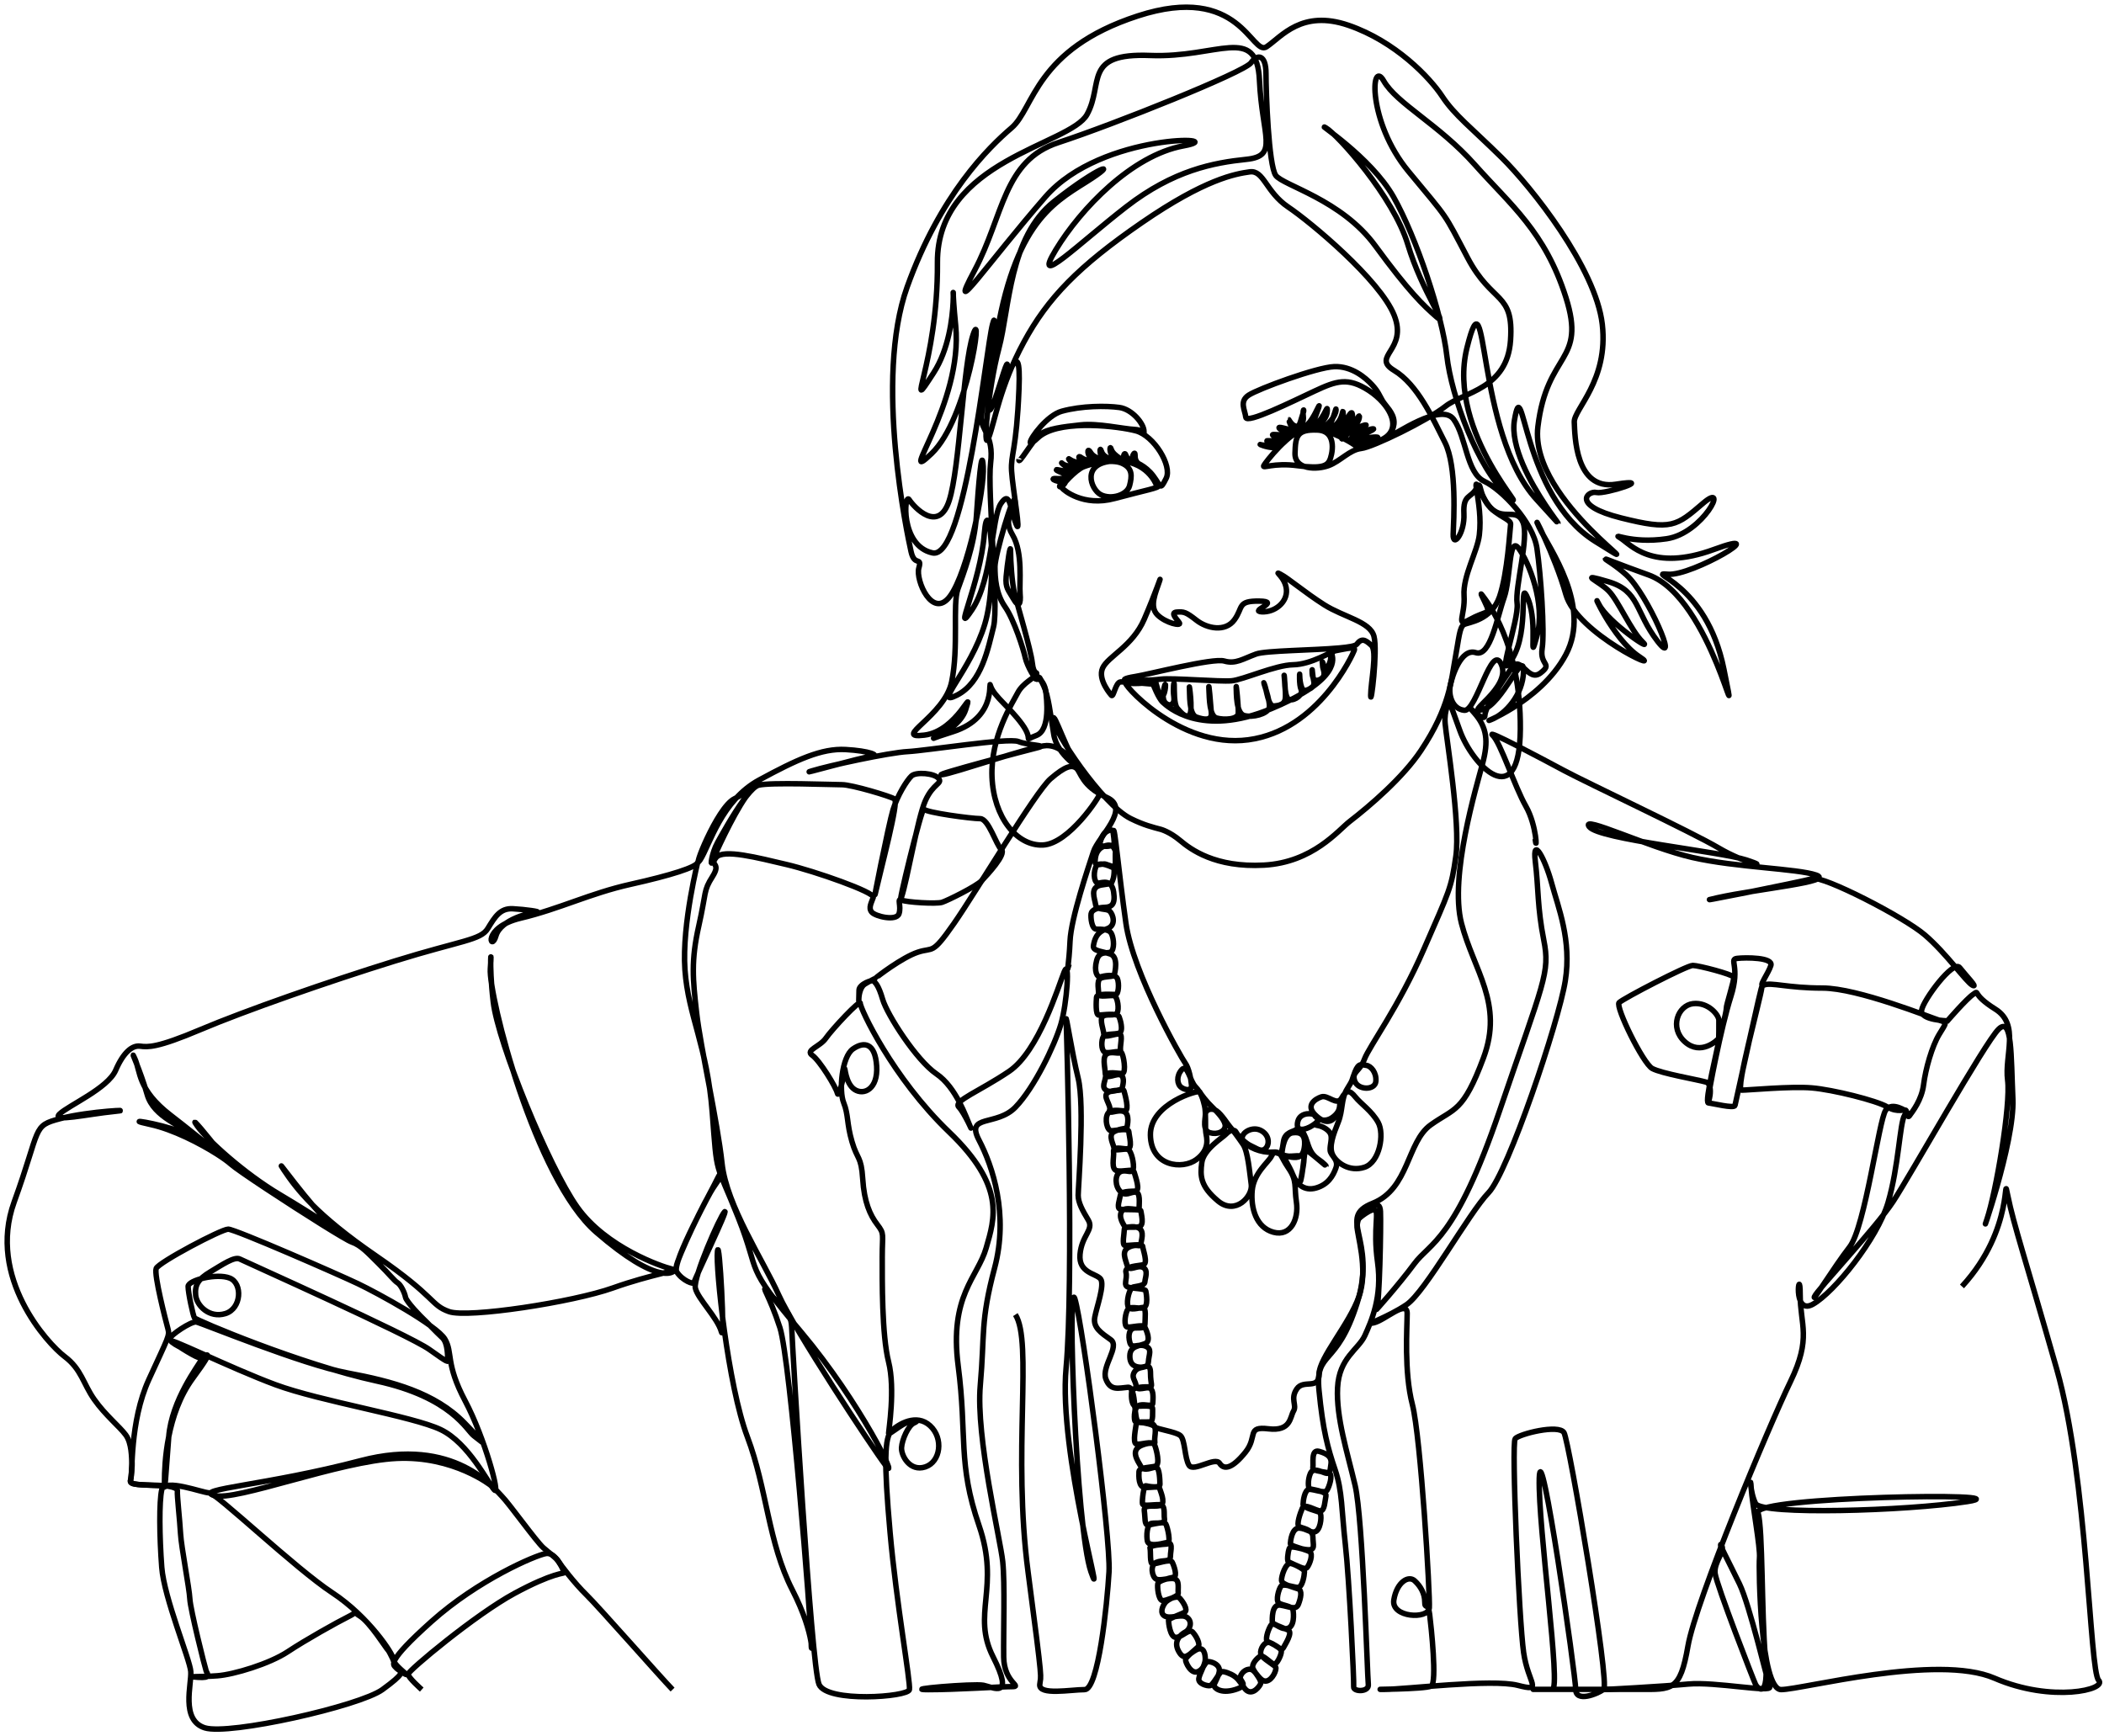
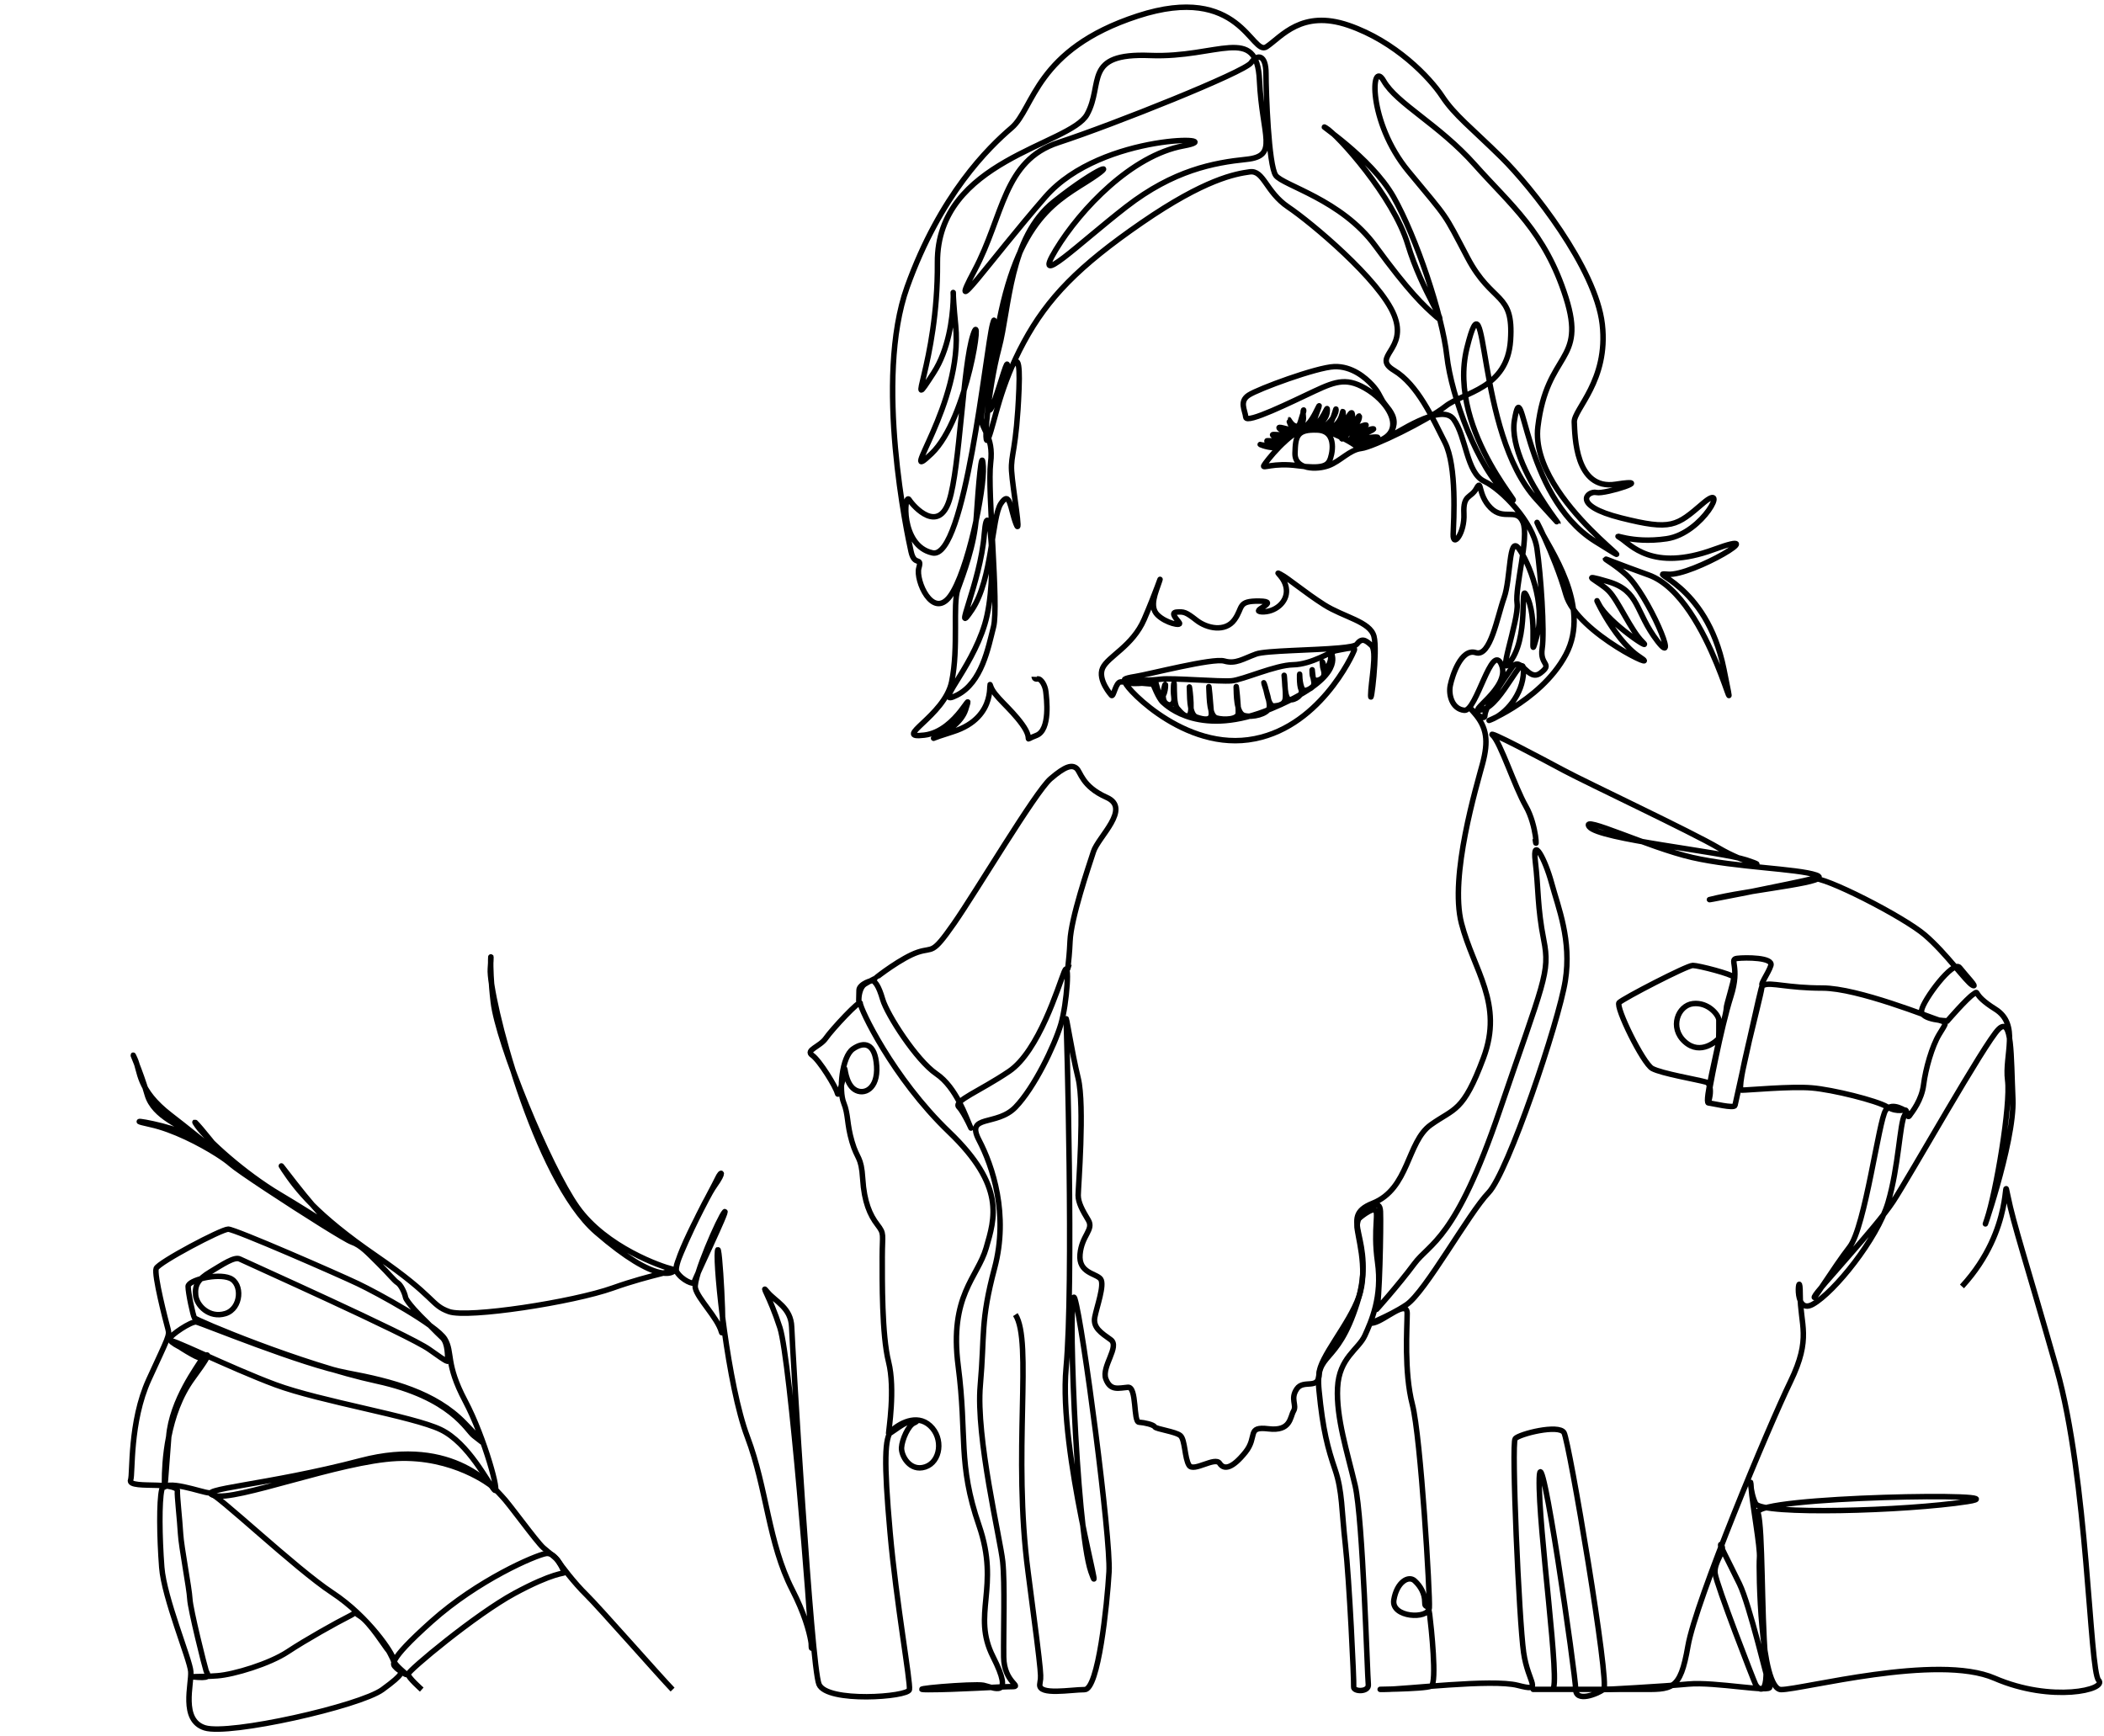
<svg xmlns="http://www.w3.org/2000/svg" width="292" height="241" viewBox="0 0 292 241" fill="none">
-   <path d="M160.461 67.269C160.461 67.269 159.209 63.782 154.602 63.987C149.994 64.192 151.352 67.931 152.772 68.663C154.191 69.394 156.427 68.733 156.768 67.409C157.109 66.085 157.207 64.966 155.717 64.304C154.228 63.642 151.418 64.374 150.367 64.794C149.317 65.213 147.183 67.446 147.389 67.726C147.594 68.005 150.302 70.378 154.704 69.189C159.107 68.005 160.899 67.726 160.797 67.409C160.694 67.096 159.746 65.544 158.682 64.878C157.617 64.216 157.515 63.778 157.529 63.134C157.547 62.491 156.968 63.395 157.207 63.904C157.445 64.412 156.45 63.815 156.268 63.204C156.086 62.594 155.731 63.395 156.123 63.834C156.511 64.272 154.513 63.293 154.242 62.403C153.971 61.512 153.883 63.148 154.681 63.573C155.479 63.997 153.257 63.834 152.888 62.701C152.519 61.568 152.617 63.731 153.262 63.834C153.906 63.936 151.973 63.815 151.38 62.841C150.787 61.862 150.839 63.363 151.67 63.834C152.501 64.304 150.652 63.973 150.045 63.503C149.438 63.032 149.742 64.113 150.773 64.304C151.805 64.496 149.284 64.374 148.537 63.796C147.79 63.223 149.097 64.873 149.886 64.775C150.675 64.677 148.164 64.966 147.487 64.374C146.81 63.782 148.579 65.614 149.415 65.227C150.255 64.84 148.822 65.679 147.179 65.278C145.535 64.878 147.902 65.968 148.481 65.829C149.06 65.689 148.14 66.537 146.689 66.43C145.232 66.327 147.179 67.106 147.72 66.779C148.262 66.453 147.501 67.702 147.095 67.562C146.689 67.423 149.434 65.148 149.886 64.929C150.339 64.71 153.308 63.34 157.491 64.127C157.491 64.127 158.948 64.579 160.05 66.048C161.151 67.516 160.965 68.141 161.842 66.397C162.72 64.654 160.148 60.468 157.645 59.802C155.274 59.172 147.697 58.236 144.532 60.38C144.35 60.501 144.186 60.636 144.032 60.781C143.421 61.363 143.108 61.55 143.014 61.475C142.996 61.461 142.986 61.433 142.986 61.396C142.977 60.813 145.311 57.644 147.351 57.08C150.129 56.31 153.547 56.31 155.344 56.557C157.137 56.8 158.799 58.86 158.766 59.909C158.733 60.958 159.223 59.699 157.496 59.611C155.769 59.522 152.412 58.711 149.961 58.977C147.51 59.242 145.367 59.499 144.331 60.3C143.295 61.102 141.24 64.78 141.418 63.754" stroke="black" stroke-width="0.76" stroke-miterlimit="10" />
  <path d="M58.532 234.516C58.532 234.516 56.636 232.842 56.636 232.376C56.636 231.91 65.983 224.098 71.398 221.166C76.814 218.234 78.35 218.421 78.308 218.281C78.261 218.141 77.224 215.396 75.777 215.629C74.335 215.862 66.342 219.288 59.886 225.063C53.429 230.838 54.648 231.071 54.876 231.397C55.1 231.724 56.954 232.884 56.207 232.236C55.46 231.584 54.47 230.703 54.536 230.19C54.606 229.677 51.216 224.424 46.114 221.073C41.011 217.722 29.998 207.211 29.05 207.211C28.103 207.211 22.823 205.141 22.449 206.782C22.076 208.423 22.122 213.261 22.449 217.54C22.776 221.819 26.343 230.283 26.478 232.008C26.613 233.728 25.035 238.753 28.42 239.825C31.805 240.897 49.932 236.8 53.07 234.52C56.207 232.241 55.819 232.045 55.343 231.626C54.867 231.206 54.125 229.305 53.854 229.044C53.583 228.782 51.314 225.137 49.928 224.298C48.541 223.459 50.217 223.459 48.471 224.331C46.725 225.203 42.463 227.589 39.933 229.263C37.402 230.936 32.472 232.428 30.171 232.6C27.869 232.772 25.432 232.67 27.43 232.81C29.428 232.95 28.784 232.39 28.616 231.938C28.448 231.486 26.417 223.39 26.347 221.926C26.277 220.462 25.162 214.738 25.059 212.893C24.956 211.042 24.55 207.448 24.62 206.964C24.69 206.474 23.504 206.213 21.786 206.157C20.073 206.101 17.813 206.195 18.131 205.407C18.448 204.614 17.949 197.408 20.661 191.475C23.369 185.546 23.574 185.406 23.303 184.427C23.033 183.448 21.338 176.89 21.679 176.056C22.02 175.217 30.717 170.611 31.669 170.611C32.617 170.611 46.973 176.89 49.68 178.181C52.388 179.472 60.619 183.961 61.744 185.867C62.873 187.774 61.79 189.219 64.545 194.425C67.299 199.636 69.465 207.728 68.606 206.8C67.747 205.868 65.04 200.289 61.156 198.429C57.271 196.569 44.498 194.523 38.224 192.197C31.95 189.871 22.421 185.126 23.868 186.291C24.951 187.163 26.898 187.694 27.65 188.221C27.687 188.244 27.72 188.272 27.753 188.296C27.935 188.445 28.009 188.594 27.93 188.757C27.57 189.503 23.822 194.295 23.416 199.455C23.009 204.619 22.827 208.012 22.827 205.593C22.827 203.174 23.098 196.29 26.753 191.311C30.409 186.333 28.196 188.636 27.5 188.403C26.8 188.17 23.574 186.217 23.574 185.797C23.574 185.378 26.529 183.355 27.253 183.495C27.977 183.635 41.987 189.4 48.21 190.566C54.433 191.726 60.39 193.311 64.456 197.497C68.518 201.683 66.734 199.986 65.763 199.287C64.792 198.588 62.715 193.95 52.253 191.68C41.791 189.414 27.197 183.238 26.991 182.921C26.786 182.609 26.109 179.435 26.109 178.559C26.109 177.687 30.105 176.675 31.898 177.407C33.691 178.139 33.523 181.63 31.287 182.325C29.05 183.019 27.29 181.206 27.155 179.78C27.02 178.349 27.496 177.547 29.186 176.536C30.88 175.524 32.538 174.373 33.285 174.755C34.032 175.137 56.772 185.303 59.573 187.303C62.374 189.303 62.192 189.069 62.145 188.697C62.099 188.324 62.192 186.417 61.38 185.671C60.567 184.926 59.12 183.392 58.807 183.113C58.49 182.833 56.398 180.684 56.277 180.055C56.156 179.426 55.633 178.33 55.175 178.05C54.718 177.771 53.994 176.811 52.528 175.37C51.062 173.93 50.133 172.858 48.803 172.392C48.392 172.247 46.791 171.296 44.718 170.005C40.054 167.097 33.028 162.478 32.029 161.578C31.641 161.228 30.96 160.734 30.096 160.184C27.748 158.693 24.022 156.772 20.922 156.092C16.679 155.16 21.917 155.859 24.984 157.071C28.051 158.283 28.327 158.93 26.88 157.63C25.437 156.33 21.329 155.118 20.423 151.911C19.522 148.699 17.893 145.166 18.71 146.933C19.527 148.699 19.027 151.212 23.677 154.796C28.327 158.376 31.263 161.028 30.269 159.634C29.274 158.241 26.025 154.376 27.379 156.283C28.733 158.189 33.882 162.888 38.845 165.82C43.812 168.751 48.597 172.098 45.932 169.912C43.266 167.726 37.58 159.681 39.386 162.375C41.193 165.069 43.812 168.56 52.206 174.331C60.605 180.097 59.699 181.122 62.318 182.054C64.937 182.987 79.563 180.731 85.049 178.773C90.534 176.815 94.395 176.4 93.177 176.121C91.958 175.841 84.101 173.189 80.105 167.54C76.109 161.89 69.134 144.793 68.457 139.074C67.78 133.355 68.322 130.842 68.051 134.469C67.78 138.095 74.213 163.634 82.747 171.031C91.281 178.428 93.784 176.89 93.854 175.846C93.924 174.802 97.85 166.426 99.204 164.542C100.558 162.659 100.137 162.347 99.544 163.634C98.952 164.925 93.144 175.319 93.924 176.54C94.703 177.761 96.328 178.353 96.328 178.004C96.328 177.654 101.202 167.572 100.562 168.201C99.918 168.831 96.192 177.305 96.501 178.773C96.809 180.241 99.573 182.889 100.114 184.842C100.656 186.795 99.843 171.446 99.573 173.678C99.302 175.911 101.015 192.286 103.727 199.45C106.435 206.614 106.617 214.146 109.955 220.663C113.298 227.174 112.574 230.433 112.574 227.92C112.574 225.408 109.684 188.752 108.242 184.287C106.799 179.822 105.441 178.055 106.528 179.356C107.612 180.656 109.778 181.495 109.871 184.194C109.96 186.893 112.579 231.174 113.662 233.779C114.745 236.385 126.033 235.546 126.211 234.525C126.393 233.5 124.404 222.592 123.526 212.688C122.644 202.778 122.779 199.501 123.732 198.592C124.68 197.683 127.187 196.15 129.082 197.893C130.977 199.636 130.539 202.918 128.405 203.612C126.272 204.307 125.053 202.041 125.118 200.927C125.188 199.809 126.052 197.865 126.846 197.511C127.639 197.157 127.117 197.105 126.122 197.362C125.128 197.618 123.321 199.268 123.321 198.942C123.321 198.615 124.269 192.803 123.321 189.032C122.373 185.266 122.439 177.659 122.439 174.447C122.439 171.236 122.779 171.306 121.762 169.982C120.744 168.658 119.932 166.84 119.731 163.634C119.526 160.422 118.984 161.019 118.242 158.469C117.495 155.924 117.766 154.735 117.089 153.062C116.412 151.389 116.818 146.676 118.377 145.595C119.936 144.513 121.458 144.756 121.664 147.967C121.869 151.179 119.871 152.083 118.583 151.212C117.294 150.34 117.261 147.86 117.229 148.457C117.196 149.049 116.384 152.573 116.211 151.738C116.038 150.904 113.741 147.17 112.724 146.471C111.706 145.772 113.807 145.287 114.619 144.099C115.431 142.915 119.437 138.608 119.395 139.26C119.348 139.913 123.863 149.585 131.72 157.122C139.577 164.659 138.041 169.124 136.864 173.217C135.693 177.309 131.72 179.822 132.98 189.591C134.245 199.361 132.891 203.081 135.87 211.732C138.848 220.383 134.81 224.014 137.821 229.966C140.833 235.919 137.854 234.199 136.5 233.919C135.146 233.639 124.899 234.525 128.825 234.525C132.751 234.525 138.848 234.106 140.426 234.106C142.004 234.106 139.343 233.593 139.297 230.013C139.25 226.433 139.479 219.828 139.161 216.757C138.844 213.685 135.412 199.455 136.047 192.29C136.678 185.126 136.047 183.453 138.031 176.009C140.016 168.565 137.761 161.867 135.865 158.241C133.97 154.614 138.312 156.381 140.926 153.682C143.54 150.983 146.341 145.147 147.219 142.216C148.101 139.284 148.508 132.865 147.695 134.888C146.883 136.911 144.175 145.912 140.044 148.704C135.912 151.496 132.257 152.82 133.069 153.659C133.881 154.498 135.17 157.495 134.628 156.311C134.087 155.127 132.733 150.937 129.955 149.053C127.177 147.17 123.116 140.822 122.504 138.729C121.892 136.636 121.486 136.464 121.286 136.184C121.085 135.904 119.255 136.604 119.222 137.405C119.189 138.207 119.189 139.396 119.189 138.729C119.189 138.062 119.409 137.004 119.983 136.617C120.557 136.231 121.575 135.778 121.598 135.709C121.622 135.639 125.179 132.898 127.378 132.166C129.577 131.434 129.273 132.656 132.387 128.19C135.501 123.725 143.694 109.909 145.795 108.096C147.896 106.283 148.774 106.143 149.385 106.632C149.997 107.122 150.132 109.145 153.582 110.678C157.037 112.212 152.429 116.122 151.752 118.215C151.075 120.308 148.638 127.426 148.503 130.633C148.367 133.844 147.961 135.448 148.367 133.844" stroke="black" stroke-width="0.76" stroke-miterlimit="10" />
-   <path d="M22.828 206.218C22.828 206.218 21.54 206.204 20.298 206.12C19.052 206.036 18.001 206.05 18.099 205.547C18.197 205.043 18.393 203.435 18.314 202.894C18.235 202.354 18.309 200.331 17.45 199.166C16.591 198.005 14.607 196.42 13.071 194.234C11.535 192.048 11.311 190.048 8.963 188.282C6.615 186.515 -1.826 177.305 1.965 166.84C5.756 156.376 4.402 156.306 8.398 155.257C12.394 154.209 19.299 153.934 15.779 154.279C12.259 154.624 7.044 155.812 8.263 154.628C9.481 153.444 14.967 151.072 16.05 148.559C17.133 146.047 18.351 145.073 19.434 145.208C20.518 145.343 21.736 145.488 27.833 142.905C33.93 140.323 45.485 136.277 54.784 133.392C64.084 130.507 66.703 130.507 67.697 128.88C68.692 127.253 69.411 126.041 71.175 126.135C72.935 126.228 75.148 126.554 74.471 126.601C73.794 126.647 69.504 127.533 68.827 129.905C68.15 132.278 66.796 128.745 72.258 127.44C77.721 126.139 81.876 124 87.52 122.741C93.164 121.483 96.637 120.369 96.819 119.716C97.001 119.064 94.606 128.181 95.059 134.599C95.512 141.018 98.15 145.203 98.85 154.414C99.55 163.624 99.21 160.832 102.464 169.022C105.713 177.207 103.005 175.161 111.222 184.93C119.438 194.7 124.905 206.041 122.939 203.44C120.974 200.839 110.232 184.557 108.061 179.719C105.89 174.881 100.839 167.344 100.204 161.485C99.574 155.626 97.225 145.39 96.684 140.645C96.142 135.9 95.895 133.341 96.978 128.526C98.061 123.711 97.59 123.711 98.873 121.688C100.162 119.665 98.397 120.224 99.392 119.012C100.386 117.805 105.171 119.059 109.144 119.991C113.117 120.923 121.422 123.851 121.198 124.55C120.974 125.249 120.475 125.99 120.974 126.596C121.469 127.202 124.405 127.896 124.765 126.829C125.124 125.762 124.438 124.62 125.115 124.932C125.792 125.244 129.956 125.491 130.736 125.244C131.515 124.997 135.507 123.016 136.254 122.228C137.001 121.441 139.699 118.56 138.976 117.926C138.252 117.292 137.202 113.629 136.016 113.629C134.83 113.629 128.5 112.79 128.229 112.305C127.958 111.815 124.335 126.782 125.115 124.517C125.895 122.252 127.351 113.521 128.434 111.116C129.517 108.711 130.839 108.781 130.264 108.049C129.69 107.317 127.15 107.108 126.506 107.7C125.862 108.292 124.541 110.422 123.934 112.407C123.327 114.393 120.853 126.815 121.562 123.673C122.272 120.532 124.746 111.289 124.167 110.907C123.593 110.524 118.21 108.916 116.852 108.916C115.498 108.916 106.829 108.567 105.274 108.986C104.83 109.107 104.242 109.685 103.607 110.492C103.472 110.664 103.332 110.851 103.187 111.046C101.707 113.074 100.115 115.987 99.583 116.943C98.771 118.406 98.533 120.467 98.855 119.576C99.177 118.686 101.628 113.298 103.467 110.669C105.307 108.04 104.359 109.667 101.922 110.874C99.485 112.081 95.872 121.385 97.183 119.339C98.491 117.292 100.12 111.107 105.353 108.268C110.587 105.43 114.023 103.85 117.361 104.036C120.699 104.222 122.146 104.875 120.974 104.968C119.802 105.061 110.321 107.728 112.669 107.001C115.017 106.273 123.369 104.456 125.988 104.32C128.607 104.185 139.937 102.367 141.338 102.927C142.739 103.486 145.47 103.416 144.046 103.766C142.622 104.115 129.419 107.602 130.703 107.532C131.992 107.462 143.434 103.486 145.264 103.486C147.094 103.486 148.177 104.917 149.293 105.998C150.409 107.08 146.721 104.917 146.245 101.952C145.768 98.988 145.498 96.578 144.858 95.217C144.214 93.856 144.246 93.823 144.013 94.238C143.775 94.658 142.524 92.388 142.286 91.274C142.048 90.16 140.75 86.039 139.485 84.226C138.219 82.413 138.084 80.227 138.084 78.642C138.084 77.057 140.726 68.071 140.862 69.516C140.997 70.96 139.032 71.734 140.521 74.242C142.01 76.754 141.436 80.907 141.571 82.404C141.707 83.9 141.366 84.394 140.656 83.135C139.947 81.882 139.503 81.635 139.639 80.031C139.774 78.428 140.25 75.114 140.25 76.507C140.25 77.901 140.442 80.889 140.792 82.334C141.142 83.779 143.061 90.16 143.261 91.996C143.467 93.837 144.041 93.143 143.836 93.6C143.63 94.056 141.964 94.774 141.24 96.168C140.516 97.562 137.449 102.26 137.673 107.844C137.897 113.428 141.105 117.428 144.718 117.288C148.331 117.148 152.678 110.501 152.626 110.175C152.575 109.848 151.632 108.511 149.895 106.684C148.159 104.856 146.175 98.331 146.165 99.846C146.156 101.361 152.892 111.615 156.912 113.615C158.765 114.538 160.059 114.836 161.118 115.12C161.118 115.12 162.327 115.442 163.784 116.663C165.241 117.884 168.649 120.453 175.423 120.08C182.197 119.707 185.749 115.223 187.309 114.02C190.152 111.829 194.731 107.891 197.206 104.171C201.202 98.172 201.403 94.401 201.944 91.474C202.486 88.542 202.556 87.009 203.186 86.683C203.816 86.356 206.977 86.123 208.107 82.823C209.236 79.518 209.549 73.473 209.643 72.82C209.731 72.168 208.559 71.935 207.159 70.774C205.758 69.613 204.587 65.749 204.899 67.796C205.217 69.842 205.576 71.935 205.306 74.261C205.035 76.587 203.004 79.933 203.186 82.679C203.368 85.424 201.921 87.144 203.998 85.983C206.076 84.823 206.799 85.238 206.347 84.17C205.894 83.103 205.217 81.938 205.758 82.683C206.3 83.429 211.085 89.288 210.996 101.197C210.908 113.107 204.302 106.18 202.598 101.384C200.894 96.588 200.726 96.448 200.959 97.091C201.197 97.734 200.385 98.405 200.562 100.452C200.744 102.498 202.687 114.314 202.052 118.826C201.421 123.338 201.151 123.618 197.626 131.709C194.106 139.801 190.04 145.199 189.363 147.012C188.686 148.825 187.556 148.732 188.009 150.037C188.462 151.342 190.829 151.361 190.945 150.107C191.062 148.853 190.245 147.944 189.615 147.874C188.98 147.804 188.578 147.455 188.055 148.76C187.537 150.06 187.85 149.739 186.972 151.132C186.09 152.526 186.398 154.097 185.721 155.77C185.044 157.444 184.4 159.154 184.942 160.268C185.483 161.387 187.276 162.711 189.377 162.011C191.478 161.312 192.154 157.406 191.272 155.803C190.39 154.199 188.868 153.221 188.088 152.246C187.309 151.267 186.837 151.267 186.193 152.419C185.549 153.57 184.297 151.929 183.382 152.246C182.467 152.559 181.216 153.43 182.5 154.721C183.788 156.013 184.769 155.77 185.24 155.071C185.717 154.372 186.071 154.129 186.02 153.57C185.969 153.011 186.309 152.47 186.039 152.857C185.768 153.239 186.277 154.06 185.007 155.038C183.737 156.017 182.57 155.127 182.435 154.81C182.299 154.493 180.493 154.316 180.133 155.593C179.774 156.87 180.651 157.01 181.781 156.432C182.911 155.849 183.406 154.968 182.976 155.477C182.547 155.989 182.299 156.129 182.906 156.222C183.513 156.316 184.484 156.828 184.69 157.476C184.895 158.129 184.554 158.916 184.601 159.662C184.647 160.408 185.819 160.916 185.413 162.081C185.007 163.242 184.283 164.431 182.635 164.897C180.987 165.363 179.928 164.337 179.428 163.06C178.929 161.783 177.86 160.236 177.925 159.886C177.995 159.536 178.163 157.411 179.381 157.234C180.53 157.071 181.137 157.527 181.062 158.865C181.057 158.944 181.048 159.028 181.039 159.117C180.871 160.65 180.124 160.72 179.279 160.618C178.434 160.515 177.925 160.268 178.602 160.445C179.279 160.622 180.973 160.063 180.973 160.897C180.973 161.736 180.264 164.943 180.567 163.652C180.871 162.361 181.006 159.779 181.212 159.639C181.417 159.499 184.802 162.571 183.854 161.629C182.906 160.688 182.094 160.758 181.45 158.627C180.805 156.497 180.147 156.497 179.858 156.796C179.568 157.094 178.317 157.094 178.13 158.436C177.944 159.779 177.827 160.04 177.57 160.11C177.318 160.18 176.851 159.616 176.468 160.455C176.086 161.294 174.008 162.781 173.784 165.223C173.56 167.665 174.325 170.388 176.739 171.035C179.153 171.683 180.259 169.152 179.923 166.873C179.587 164.594 180.058 163.941 178.817 162.128C177.575 160.315 177.934 159.802 176.515 159.919C175.096 160.035 173.107 159.243 172.519 158.338C171.931 157.43 173.625 156.269 174.914 156.875C176.202 157.481 176.221 158.851 175.637 159.411C175.049 159.97 174.456 159.411 173.653 159.061C172.846 158.711 171.823 157.667 171.552 157.155C171.282 156.642 170.605 156.921 170.152 157.411C169.699 157.9 167.038 159.504 166.791 161.364C166.543 163.223 166.585 164.645 169.027 166.691C171.464 168.737 173.882 166.039 173.653 164.389C173.424 162.739 173.2 159.853 172.523 158.851C171.847 157.849 171.081 156.828 170.74 156.455C170.399 156.082 169.545 154.665 168.821 154.176C168.098 153.687 167.285 154.06 167.285 154.689C167.285 155.318 166.833 156.921 167.916 157.224C168.999 157.527 169.979 157.043 170.04 156.316C170.096 155.593 169.069 154.456 168.28 153.71C167.491 152.964 166.632 151.85 166.496 151.547C166.361 151.244 159.587 153.174 159.657 157.546C159.727 161.918 164.106 162.384 166.044 160.939C167.981 159.494 167.463 157.933 167.351 157.196C167.239 156.455 167.397 154.381 167.169 153.477C166.945 152.568 166.739 151.71 165.927 150.871C165.115 150.032 164.797 147.59 164.008 148.475C163.219 149.361 163.355 150.522 163.961 150.941C164.568 151.361 165.423 151.412 165.362 150.615C165.301 149.818 165.003 148.242 164.48 147.543C163.961 146.844 157.258 135.149 156.263 128.171C155.269 121.194 154.662 114.216 154.526 115.405C154.526 115.405 155.049 116.817 154.526 117.218C154.293 117.4 153.896 117.474 153.527 117.474C153.075 117.479 152.664 117.372 152.645 117.218C152.612 116.938 152.981 115.908 153.303 115.628C153.625 115.349 154.218 115.06 154.386 115.279C154.554 115.498 154.638 116.989 154.709 117.754C154.779 118.523 154.779 117.041 153.541 117.353C152.304 117.665 152.019 118.593 151.982 119.516C151.949 120.439 152.897 119.777 153.471 119.954C154.046 120.126 154.69 120.443 154.723 120.234C154.755 120.024 154.984 118.691 154.844 118.299C154.723 117.968 154.844 119.879 154.769 120.415C154.755 120.513 154.737 120.564 154.709 120.55C154.522 120.462 152.458 119.329 152.066 120.359C151.679 121.39 151.898 122.643 152.472 122.573C153.047 122.504 154.284 122.033 154.554 123.813C154.825 125.594 154.228 125.92 153.28 125.943C152.332 125.967 151.52 126.293 151.431 126.806C151.343 127.318 151.501 128.969 152.178 128.969C152.538 128.969 152.991 128.973 153.387 129.052C153.737 129.122 154.041 129.248 154.19 129.477C154.508 129.966 154.709 131.336 154.326 131.966C153.943 132.595 152.631 131.709 152.202 133.289C151.772 134.87 152.314 135.709 152.72 135.592C153.126 135.476 154.774 135.103 155.068 135.825C155.362 136.548 155.217 138.011 154.849 138.034C154.48 138.058 152.225 137.825 152.178 138.407C152.132 138.99 152.019 140.896 152.496 140.896C152.972 140.896 155.091 140.547 155.315 141.129C155.54 141.712 155.792 142.803 155.521 143.246C155.25 143.688 153.42 143.362 153.126 143.875C152.832 144.388 152.808 145.711 153.285 146.014C153.761 146.317 155.227 145.758 155.586 146.038C155.946 146.317 156.333 148.923 155.768 148.993C155.203 149.063 153.509 148.573 153.443 149.389C153.373 150.205 152.813 150.923 153.579 151.365C154.344 151.808 155.838 150.853 155.992 151.412C156.151 151.971 156.739 154.111 156.151 154.181C155.563 154.251 154.186 153.808 153.737 154.577C153.285 155.346 153.649 156.949 154.232 156.949C154.816 156.949 156.646 156.507 156.669 157.089C156.693 157.672 157.234 159.438 156.464 159.462C155.698 159.485 154.456 159.042 154.545 159.858C154.634 160.674 154.116 162.347 155.063 162.51C155.245 162.543 155.432 162.547 155.628 162.538C156.445 162.51 157.286 162.249 157.412 162.72C157.57 163.303 158.313 165.279 157.57 165.326C156.823 165.372 155.586 165.326 155.493 165.885C155.404 166.444 154.951 167.651 155.423 167.815C155.894 167.978 158.336 167.791 158.336 168.071C158.336 168.351 158.877 170.117 158.065 170.28C157.253 170.443 156.034 170.141 156.034 170.653C156.034 171.166 155.694 172.793 156.104 172.863C156.511 172.933 158.565 172.56 158.588 173.002C158.611 173.445 159.354 175.352 158.677 175.538C158 175.725 156.034 175.701 156.263 176.61C156.492 177.519 155.834 178.423 156.581 178.656C157.328 178.889 158.952 178.82 159.018 179.192C159.088 179.565 159.4 181.309 158.7 181.518C158 181.728 156.758 181.145 156.422 181.915C156.086 182.684 155.992 184.101 156.445 184.194C156.898 184.287 158.681 183.774 158.882 184.194C159.088 184.613 159.783 186.1 158.971 186.473C158.159 186.846 156.851 186.776 156.805 188.147C156.758 189.517 157.617 189.75 158.294 189.773C158.971 189.797 159.671 189.121 159.671 190.612C159.671 192.099 160.054 192.495 159.536 192.495C159.018 192.495 157.122 192.449 157.052 193.195C156.982 193.94 157.052 195.194 157.706 195.194C158.359 195.194 159.984 194.984 159.965 195.52C159.942 196.057 160.054 197.194 159.694 197.334C159.648 197.352 159.587 197.362 159.508 197.366C158.957 197.413 157.724 197.25 157.687 197.655C157.64 198.121 157.169 200.238 157.687 200.424C158.205 200.61 159.965 199.888 160.236 200.541C160.507 201.193 161.025 203.286 160.371 203.496C159.718 203.705 158.093 203.636 158.07 204.265C158.046 204.894 157.981 206.474 158.952 206.474C159.923 206.474 160.848 206.241 160.936 206.591C161.02 206.912 161.758 208.52 161.142 208.912C161.09 208.945 161.03 208.968 160.955 208.987C160.031 209.173 158.677 208.753 158.812 209.709C158.947 210.665 158.812 211.662 159.307 211.662C159.4 211.662 159.531 211.643 159.694 211.611C160.399 211.48 161.59 211.159 161.791 211.522C162.038 211.965 162.58 214.268 161.949 214.314C161.319 214.361 159.466 214.477 159.601 214.897C159.736 215.316 159.531 217.083 159.984 217.083C160.437 217.083 162.421 216.337 162.668 216.803C162.916 217.269 163.457 218.803 162.874 218.919C162.285 219.036 160.773 219.386 160.684 219.828C160.595 220.271 160.754 222.038 161.314 222.154C161.879 222.271 163.257 221.315 163.728 221.828C164.2 222.341 164.923 223.478 164.405 223.781C163.887 224.084 162.169 224.643 162.169 224.918C162.169 225.193 162.374 227.268 163.205 227.268C164.041 227.268 165.012 226.014 165.507 226.522C166.002 227.035 166.637 228.218 166.272 228.591C165.913 228.964 164.559 229.985 164.536 230.358C164.512 230.731 165.283 232.404 166.23 232.031C167.178 231.658 167.131 230.544 167.808 230.638C168.485 230.731 169.209 231.15 169.232 231.798C169.256 232.451 168.532 233.635 168.485 233.914C168.439 234.194 169.321 235.168 171.422 234.52C173.523 233.868 171.94 233.383 172.145 232.707C172.351 232.031 173.163 231.477 173.77 231.775C174.382 232.078 174.876 233.448 175.735 233.332C176.594 233.215 177.225 231.728 177.043 231.402C177.005 231.332 176.898 231.239 176.744 231.127C176.184 230.703 175.054 230.022 174.965 229.542C174.853 228.936 175.483 227.729 176.272 228.009C177.061 228.288 177.85 229.216 178.102 228.731C178.35 228.242 179.48 226.568 178.756 226.242C178.032 225.916 176.543 225.426 176.566 225.123C176.59 224.82 176.431 222.588 177.719 222.798C179.008 223.007 179.862 223.543 180.203 222.658C180.544 221.772 180.745 220.751 180.18 220.542C179.615 220.332 177.902 219.936 177.855 219.381C177.808 218.822 178.42 216.869 179.143 217.008C179.867 217.148 181.039 218.011 181.403 217.568C181.762 217.125 182.285 215.708 181.762 215.382C181.678 215.33 181.552 215.274 181.403 215.219C181.263 215.167 181.099 215.111 180.931 215.055C180.114 214.794 179.064 214.505 179.078 214.263C179.101 213.913 179.283 212.03 180.343 212.1C181.403 212.17 182.08 212.986 182.715 212.496C183.35 212.007 183.462 210.147 183.168 209.937C182.873 209.728 180.843 209.308 180.843 208.842C180.843 208.376 181.048 206.749 181.702 206.726C182.355 206.703 183.821 207.332 184.139 206.889C184.456 206.446 185.04 204.68 184.456 204.47C184.363 204.437 184.241 204.409 184.101 204.381C183.354 204.237 182.103 204.134 182.201 203.705C182.313 203.193 181.907 201.123 183.06 201.449C184.213 201.776 184.867 202.219 184.713 203.244C184.559 204.274 184.619 204.675 183.901 204.447C183.182 204.218 182.225 203.663 181.851 204.535C181.478 205.407 181.543 206.516 181.734 206.628C181.921 206.74 184.171 206.959 184.022 207.621C183.873 208.283 183.859 209.695 183.261 209.714C182.663 209.732 181.062 208.614 180.754 209.313C180.451 210.012 179.895 211.611 180.278 211.876C180.661 212.142 182.192 212.226 182.206 213.326C182.22 214.426 182.579 215.139 181.548 215.107C180.516 215.074 179.125 214.375 178.924 214.948C178.719 215.521 178.621 216.622 178.789 216.761C178.957 216.901 181.057 217.67 181.039 218.155C181.02 218.644 180.777 220.397 180.072 220.336C179.367 220.276 178.107 219.763 177.785 220.164C177.463 220.565 177.033 222.14 177.463 222.485C177.892 222.83 179.325 222.905 179.442 223.445C179.559 223.986 179.68 225.869 178.611 226.046C177.547 226.219 176.767 224.914 176.342 225.646C175.917 226.377 175.558 227.673 175.917 227.846C176.277 228.018 177.846 228.685 177.832 229.225C177.818 229.766 177.183 231.08 176.8 230.987C176.417 230.894 175.329 229.715 174.956 229.869C174.582 230.022 173.854 230.759 173.84 231.351C173.821 231.943 175.245 233.164 174.923 233.775C174.601 234.385 173.551 235.518 172.673 234.264C171.79 233.01 171.725 232.954 171.286 232.642C170.847 232.33 169.788 231.905 169.494 232.05C169.195 232.19 168.341 233.9 167.934 233.97C167.528 234.04 166.277 233.709 166.375 232.991C166.478 232.278 167.257 231.071 167.271 230.358C167.29 229.645 167.103 228.424 166.02 228.997C164.937 229.57 164.396 230.656 163.583 229.207C162.771 227.757 163.887 226.853 164.512 226.522C165.138 226.191 165.521 225.156 164.802 224.55C164.083 223.944 162.822 224.62 161.926 224.41C161.03 224.201 161.114 223.292 161.655 222.527C162.197 221.758 163.583 221.656 163.518 221.096C163.448 220.537 163.737 219.353 163.009 219.143C162.281 218.933 160.992 219.493 160.437 219.162C159.877 218.831 159.573 217.241 160.469 216.859C161.366 216.477 162.435 216.892 162.435 216.02C162.435 215.149 162.967 213.834 161.623 214.17C160.278 214.505 159.372 214.501 159.237 213.89C159.102 213.279 159.134 211.569 159.797 211.448C160.46 211.326 161.725 211.606 161.609 210.837C161.492 210.068 161.795 208.865 160.913 208.847C160.031 208.828 158.644 209.089 158.56 208.744C158.476 208.395 158.714 206.134 159.036 206.227C159.358 206.32 161.002 206.6 160.983 206.041C160.964 205.481 160.946 203.743 160.441 203.668C159.937 203.594 158.798 204.349 158.327 203.528C157.855 202.708 156.819 201.263 158.481 200.596C160.143 199.93 160.343 200.769 160.259 200.023C160.175 199.273 160.768 197.79 159.648 197.511C158.532 197.231 157.598 197.651 157.482 197.161C157.365 196.672 157.398 195.208 158.191 195.031C158.985 194.859 159.951 195.329 159.984 194.77C160.017 194.211 160.138 192.989 159.629 192.696C159.12 192.398 157.766 193.185 157.682 192.384C157.598 191.582 156.903 191.162 157.514 190.323C158.126 189.484 159.307 190.114 159.377 189.032C159.447 187.951 159.951 187.219 158.938 186.832C157.92 186.45 157.075 187.322 156.805 186.343C156.534 185.364 156.702 184.352 157.552 184.32C158.401 184.287 158.905 184.422 158.905 183.728C158.905 183.029 159.111 181.472 158.611 181.481C158.112 181.49 156.749 182.017 156.534 181.295C156.319 180.572 156.725 178.759 157.29 178.633C157.855 178.507 158.859 178.461 158.891 177.911C158.924 177.365 159.41 176.307 158.621 175.911C157.832 175.515 156.693 176.587 156.441 175.678C156.193 174.769 155.582 173.632 156.702 173.096C157.818 172.56 158.28 173.198 158.327 172.699C158.373 172.201 158.868 170.886 158.046 170.453C157.225 170.024 156.254 170.523 156.104 170.266C155.96 170.01 155.157 168.905 155.689 168.113C156.221 167.32 158.103 168.239 158.093 167.637C158.084 167.036 158.308 165.451 157.552 165.461C156.795 165.47 156.23 166.09 155.488 165.381C154.741 164.673 154.685 163.079 155.455 162.659C156.221 162.24 157.103 162.972 157.272 162.31C157.44 161.648 157.033 159.718 156.539 159.541C156.044 159.369 154.564 159.853 154.596 159.401C154.629 158.949 153.681 157.588 154.62 157.075C155.558 156.563 156.38 156.716 156.412 156.46C156.445 156.204 156.842 154.647 155.974 154.283C155.105 153.924 153.705 154.796 153.99 154.111C154.27 153.426 152.953 152.158 153.742 151.659C154.531 151.16 155.614 151.519 155.717 151.1C155.82 150.68 156.156 149.575 155.558 149.226C154.961 148.876 153.434 149.995 153.392 148.993C153.345 147.991 152.93 146.634 153.686 146.238C154.442 145.842 155.638 146.527 155.516 145.842C155.395 145.157 155.866 143.702 155.404 143.539C154.942 143.376 153.168 144.169 153.191 143.609C153.215 143.05 152.547 141.526 153.033 141.088C153.518 140.649 154.671 141.097 155.017 140.612C155.367 140.123 155.105 138.356 154.643 138.216C154.181 138.076 152.407 138.482 152.463 138.007C152.519 137.531 152.15 136.142 152.71 135.806C153.275 135.475 154.606 135.611 154.652 135.331C154.699 135.051 155.297 132.819 154.078 132.413C152.86 132.008 151.618 132.008 151.753 131.252C151.889 130.497 152.127 129.379 153.569 128.941C155.012 128.502 154.47 126.876 153.999 126.456C153.527 126.037 152.155 126.386 152.052 125.566C151.949 124.746 151.17 123.142 152.832 122.844C154.489 122.545 154.12 122.825 154.405 122.215C154.695 121.604 154.624 120.401 154.624 120.401" stroke="black" stroke-width="0.76" stroke-miterlimit="10" />
  <path d="M143.532 93.94C143.532 93.94 143.518 94.317 144.003 94.238C144.489 94.159 145.054 95.152 145.142 95.982C145.231 96.811 145.843 101.342 143.812 102.088C141.781 102.833 143.588 102.936 141.87 100.554C140.156 98.172 137.986 96.695 137.491 95.25C136.996 93.805 138.756 99.529 132.211 101.575C125.665 103.621 132.841 102.134 134.017 98.503C135.189 94.877 132.888 101.482 128.284 102.036C123.681 102.596 131.085 99.431 132.075 94.639C133.07 89.847 132.187 83.872 132.934 81.779C133.681 79.686 135.236 75.71 135.507 71.66C135.777 67.614 136.253 61.61 136.454 64.752C136.66 67.893 134.288 79.472 131.851 82.753C129.414 86.035 127.043 80.52 127.519 78.847C127.995 77.174 126.907 78.707 126.436 76.545C125.959 74.382 121.291 52.684 125.894 39.843C130.497 27.006 137.225 20.448 140.385 17.749C143.546 15.05 143.634 6.865 157.901 2.213C172.168 -2.439 173.704 7.886 175.777 6.492C177.854 5.098 180.651 1.281 187.154 3.514C193.657 5.746 198.442 10.771 200.156 13.377C201.869 15.982 204.217 17.749 208.372 21.841C212.527 25.934 221.463 37.19 222.368 45.007C223.269 52.824 218.395 56.823 218.484 58.59C218.573 60.356 218.573 68.112 224.264 67.213C229.955 66.313 222.728 68.639 221.556 68.36C220.384 68.08 217.943 70.126 224.987 71.893C232.032 73.659 232.662 73.011 236.364 69.847C240.067 66.681 236.364 74.032 231.309 74.778C226.253 75.524 223.545 73.846 224.899 74.685C226.253 75.524 229.254 79.43 237.868 76.265C246.481 73.1 234.833 79.984 231.491 79.705C228.148 79.425 236.817 80.73 239.254 92.915C241.691 105.103 237.63 82.958 228.783 79.798C219.936 76.633 222.732 77.099 225.711 79.798C228.689 82.497 233.204 93.101 230.043 89.008C226.883 84.916 227.606 82.031 223.181 80.73C218.755 79.43 221.916 80.637 223.269 82.031C224.623 83.424 226.341 87.522 227.966 89.102C229.59 90.682 223.181 86.403 221.915 83.891C220.65 81.378 223.811 88.729 227.513 91.148C231.215 93.567 218.844 87.983 217.312 82.497C215.781 77.011 212.256 70.308 213.61 73.193C214.964 76.078 220.926 84.077 217.312 90.868C213.699 97.66 204.941 100.638 206.93 99.892C208.914 99.147 211.355 96.452 211.444 93.194C211.533 89.936 208.466 97.846 205.758 98.499C203.05 99.151 209.731 95.52 208.377 92.267C207.023 89.013 204.936 98.76 203.232 98.592C201.528 98.424 201.005 96.457 201.276 95.133C201.547 93.809 202.779 89.936 204.815 90.589C206.846 91.241 207.793 85.611 208.741 82.958C209.689 80.306 209.371 74.214 210.772 76.12C212.172 78.027 214.521 83.797 213.302 88.263C212.084 92.728 213.484 86.683 212.084 83.191C210.683 79.705 212.368 87.508 209.857 91.465C207.345 95.422 210.865 85.979 210.548 83.746C210.23 81.513 212.242 74.582 211.36 72.489C210.478 70.397 208.713 72.34 206.874 70.49C205.034 68.639 205.693 66.374 204.904 67.791C204.115 69.208 203.031 68.583 203.167 71.301C203.302 74.018 201.608 76.116 201.678 74.163C201.748 72.21 202.219 64.743 200.525 61.396C198.83 58.044 196.734 53.374 193.48 51.416C190.226 49.459 195.445 48.624 193.48 43.739C191.514 38.855 181.902 30.833 178.783 28.74C175.67 26.647 175.399 23.575 173.433 23.855C171.468 24.134 167.271 24.834 158.466 30.902C149.661 36.971 145.394 41.367 142.08 47.51C138.76 53.649 138.084 58.464 137.206 60.767C136.324 63.069 137.136 53.929 138.63 48.349C140.119 42.765 140.054 32.93 146.281 27.975C152.509 23.02 155.665 22.158 150.749 25.253C145.838 28.348 140.32 31.392 137.883 49.323C135.446 67.255 140.119 47.37 139.778 50.997C139.437 54.623 141.767 45.347 141.417 53.998C141.067 62.65 140.254 62.999 140.39 65.372C140.525 67.744 141.814 74.811 141.001 72.699C140.189 70.588 140.189 67.954 138.901 69.907C137.612 71.86 137.747 80.371 134.904 84.627C132.061 88.883 136.057 81.001 136.599 74.163C137.141 67.325 138.63 80.162 136.669 86.65C134.704 93.138 129.353 98.233 132.808 96.49C136.263 94.746 137.141 89.931 137.887 86.999C138.634 84.068 137.005 68.089 137.481 64.253C137.957 60.417 136.057 59.578 136.193 57.905C136.328 56.231 138.7 41.437 137.752 44.998C136.804 48.559 133.961 77.719 129.424 76.745C124.886 75.771 125.497 68.299 126.174 69.348C126.851 70.397 130.236 74.055 131.725 69.506C133.214 64.957 133.62 50.792 135.044 46.466C136.468 42.141 134.344 58.119 129.288 62.957C124.232 67.796 133.714 56.073 132.631 45.189C131.548 34.305 133.803 45.236 129.559 51.77C125.315 58.306 130.189 50.675 130.1 36.445C130.012 22.209 148.518 20.163 150.866 15.884C153.214 11.605 150.236 7.326 159.624 7.699C169.012 8.072 174.432 3.327 174.792 11.139C175.151 18.951 177.5 21.65 172.985 22.116C168.471 22.582 162.873 23.603 156.281 28.721C149.689 33.839 143.097 40.351 146.529 34.673C149.96 29.001 157.094 21.557 164.227 20.252C171.361 18.947 152.939 18.299 145.086 27.323C137.229 36.347 131.184 45.184 135.245 37.554C139.307 29.924 139.218 22.298 146.893 19.786C154.568 17.273 172.714 10.016 173.62 8.715C174.521 7.415 175.698 7.597 175.698 10.202C175.698 12.808 176.057 22.946 177.051 24.344C178.046 25.743 186.169 27.696 190.865 34.114C195.562 40.532 197.546 42.392 199.353 43.977C201.159 45.562 197.369 40.537 195.38 33.928C193.396 27.323 185.627 18.672 184.003 17.739C182.378 16.807 190.231 21.739 193.391 27.323C196.552 32.907 200.165 43.697 200.795 49.37C201.426 55.043 205.072 64.948 209.194 68.719C213.316 72.494 200.618 60.161 203.596 48.251C206.575 36.342 204.679 60.016 213.255 69.343C221.831 78.67 208.923 65.647 210.184 58.296C211.449 50.946 211.155 68.756 221.379 75.137C231.603 81.518 212.168 69.739 213.433 59.228C214.698 48.718 220.207 50.391 217.317 41.274C214.427 32.156 209.642 28.437 204.675 22.853C199.708 17.269 193.839 14.388 192.033 11.223C190.226 8.058 189.773 16.896 195.464 23.78C201.155 30.665 200.249 29.271 203.68 35.783C207.112 42.294 210.09 40.435 209.637 47.226C209.185 54.017 203.134 54.404 200.609 56.394C198.078 58.389 190.543 62.062 188.914 62.249C187.289 62.435 186.024 64.015 184.4 64.621C182.775 65.227 179.661 65.227 179.726 62.901C179.796 60.575 179.951 59.573 182.84 59.69C185.73 59.806 184.848 63.316 184.512 63.946C184.171 64.575 183.564 65.106 180.133 64.645C176.701 64.178 175.142 65.111 175.394 64.621C175.642 64.132 178.937 59.946 181.206 59.48C182.658 59.182 184.955 60.086 186.524 60.897C187.406 61.354 188.06 61.778 188.214 61.946C188.643 62.412 189.521 61.107 190.833 60.827C192.14 60.547 189.582 60.603 188.713 61.13C187.845 61.657 187.63 61.037 189.955 59.946C192.28 58.851 187.901 60.109 187.518 60.855C187.135 61.601 187.7 60.133 189.166 59.322C190.632 58.506 187.971 59.252 186.547 60.575C185.123 61.899 188.489 59.228 188.648 57.993C188.807 56.763 187.509 60.431 186.029 60.226C185.884 60.207 185.781 60.184 185.721 60.165C185.137 59.96 187.7 59.592 187.7 57.811C187.7 55.835 186.426 60.156 184.992 59.928C183.559 59.699 186.552 59.042 186.416 57.508C186.281 55.975 186.631 59.312 183.933 59.555C182.168 59.713 182.686 59.755 183.424 59.555C183.811 59.447 184.264 59.275 184.474 59.019C185.086 58.273 185.469 56.18 185.422 56.926C185.375 57.672 184.404 59.182 183.097 59.392C181.79 59.601 182.443 59.578 182.668 59.252C182.892 58.925 184.133 58.366 184.203 57.042C184.274 55.718 183.662 58.786 181.944 59.228C180.231 59.671 182.084 59.135 182.429 58.18C182.78 57.224 183.363 55.691 182.915 56.599C182.462 57.508 181.809 58.925 180.791 59.415C179.773 59.904 181.015 58.972 180.88 57.835C180.744 56.697 181.104 56.674 180.833 57.392C180.562 58.114 180.473 59.042 179.862 59.601C179.409 60.016 178.564 61.233 177.7 61.815C177.402 62.016 177.103 62.142 176.818 62.132C175.688 62.109 174.652 61.596 174.946 61.713C175.24 61.829 176.692 61.918 177.63 61.573C178.569 61.228 176.659 61.69 175.982 61.317C175.305 60.944 176.93 61.48 178.218 60.897C179.507 60.314 177.201 60.897 176.706 60.478C176.211 60.058 177.724 60.617 178.942 60.128C180.161 59.639 178.041 59.988 177.588 59.499C177.135 59.009 178.741 59.685 179.302 59.639C179.866 59.592 179.166 59.359 178.942 58.543C178.718 57.727 179.026 58.888 179.731 59.126C180.436 59.364 183.849 58.981 186.211 60.496C188.569 62.016 188.055 62.533 191.514 61.126C194.101 60.072 193.564 57.76 191.92 55.882C191.365 55.248 190.683 54.665 189.955 54.194C187.065 52.334 185.511 52.847 182.429 54.288C179.348 55.728 172.98 58.893 172.892 57.914C172.803 56.935 171.944 55.728 173.298 54.842C174.652 53.957 182.733 50.983 185.17 50.89C187.607 50.796 189.502 52.423 190.408 53.402C191.309 54.381 191.43 54.884 191.869 55.625C192.308 56.366 193.377 57.247 193.461 58.469C193.545 59.69 192.597 60.445 193.022 60.459C193.442 60.473 199.978 55.779 201.743 58.198C203.503 60.617 203.508 65.628 205.987 66.803C208.466 67.977 212.761 72.475 213.302 76.106C213.844 79.733 214.385 87.643 214.026 90.015C213.666 92.388 215.562 92.061 213.802 93.409C212.042 94.756 211.094 90.85 209.829 92.663C208.564 94.476 206.127 98.06 206.08 99.314C206.033 100.568 202.784 96.895 204.591 98.941C206.397 100.988 206.575 102.894 205.763 105.966C204.95 109.037 201.136 121.595 202.826 128.153C204.516 134.711 208.718 139.246 205.875 146.853C203.031 154.46 201.878 153.761 198.559 156.134C195.24 158.506 195.581 164.995 190.501 167.018C185.422 169.04 191.178 171.902 188.335 180.903C185.492 189.904 182.513 187.391 183.055 192.975C183.597 198.56 184.274 200.997 185.291 203.999C186.309 207.001 186.174 209.583 186.715 214.393C187.257 219.208 187.934 233.444 187.868 234.138C187.798 234.837 190.034 234.907 189.899 233.789C189.764 232.67 189.152 210.818 188.069 206.185C186.986 201.552 185.427 196.807 185.632 192.621C185.837 188.436 188.545 187.317 189.423 185.364C190.305 183.411 191.86 179.99 191.183 175.179C190.506 170.364 191.524 167.992 190.707 167.922C189.894 167.852 187.864 169.805 188.877 168.831C189.894 167.852 191.496 166.202 191.584 168.155C191.673 170.108 191.449 181.234 191.043 181.737C190.637 182.241 194.115 178.344 196.281 175.412C198.447 172.48 201.967 172.247 208.111 154.199C214.255 136.151 215.156 135.037 214.25 130.479C213.349 125.92 213.526 123.315 213.078 119.595C212.63 115.875 214.432 119.222 215.338 122.573C216.239 125.925 218.139 130.479 217.233 136.156C216.332 141.829 209.287 162.762 206.58 165.554C203.872 168.346 197.821 179.323 195.202 181.09C192.583 182.856 189.152 183.975 190.688 183.602C192.224 183.229 195.291 180.344 195.291 182.301C195.291 184.259 194.838 190.393 196.015 194.952C197.187 199.51 198.498 221.558 198.363 223.184C198.228 224.811 193.036 224.532 193.442 222.066C193.849 219.6 195.473 218.626 196.332 219.414C197.191 220.201 197.733 221.227 197.733 222.345C197.733 223.464 198.186 222.299 198.41 224.065C198.634 225.832 199.446 233.555 198.634 234.022C197.821 234.488 189.245 234.488 192.131 234.488C195.016 234.488 207.028 233.001 210.641 233.928C214.255 234.856 212.084 233.742 211.453 229.37C210.823 224.998 209.74 200.345 210.282 199.692C210.823 199.04 216.332 197.646 217.056 198.853C217.779 200.06 223.465 233.83 222.564 234.483C221.663 235.136 218.68 236.343 218.68 234.483C218.68 232.623 213.806 198.387 213.624 205.178C213.442 211.97 216.696 234.483 215.431 234.483C214.166 234.483 211.276 234.483 213.718 234.483C216.159 234.483 223.017 234.483 227.532 234.483C232.046 234.483 233.176 234.763 234.259 228.484C235.342 222.206 245.501 197.926 248.479 191.782C251.458 185.643 249.833 183.965 249.833 179.64C249.833 175.314 248.615 182.712 251.593 181.034C254.572 179.36 260.533 171.963 262.022 166.938C263.512 161.914 263.647 155.915 264.324 154.796C265.001 153.677 264.595 155.425 265.001 154.866C265.407 154.307 266.696 152.703 266.966 150.54C267.237 148.378 268.12 145.236 269.133 143.563C270.15 141.889 270.286 141.959 269.133 141.61C267.979 141.26 257.826 137.144 252.947 137.144C248.073 137.144 245.767 136.305 244.819 136.725C243.871 137.144 245.431 135.121 245.767 134.003C246.103 132.884 242.312 132.884 241.094 133.024C239.875 133.164 241.57 134.072 240.211 138.328C238.853 142.584 237.097 151.724 237.027 152.773C236.957 153.822 237.975 150.54 236.757 150.191C235.538 149.841 230.594 149.007 229.306 148.308C228.017 147.608 224.161 139.726 224.703 139.167C225.244 138.608 234.114 134.003 234.927 134.003C235.739 134.003 240.477 135.242 240.599 135.625C240.72 136.007 239.548 139.549 239.581 139.969C239.614 140.388 238.75 143.824 238.531 144.122C238.311 144.42 236.042 146.564 233.843 144.611C231.645 142.658 232.863 139.554 234.959 139.307C237.06 139.065 238.549 140.878 238.549 141.61C238.549 142.341 238.563 143.856 238.498 144.611C238.433 145.366 236.5 153.039 237.093 153.09C237.686 153.141 240.664 153.892 240.786 153.44C240.907 152.987 244.712 135.438 244.511 137.079C244.306 138.72 240.786 151.314 241.701 151.314C242.616 151.314 248.54 150.755 251.453 151.002C254.366 151.244 260.435 152.759 261.924 153.64C263.414 154.526 264.394 153.868 264.543 154.153C264.693 154.437 262.648 152.759 261.7 154.106C260.753 155.453 258.857 170.294 256.691 173.086C254.525 175.878 251.453 180.903 251.817 179.971C252.181 179.039 260.304 170.481 262.741 166.761C265.178 163.042 275.472 144.714 277.368 142.854C279.263 140.994 279.081 146.387 279.352 152.531C279.623 158.669 274.478 172.998 275.738 169.278C277.004 165.559 279.081 153.37 278.628 149.93C278.175 146.49 280.342 142.206 276.915 140.067C273.484 137.927 274.814 137.368 273.866 137.997C272.919 138.626 270.276 141.693 270.276 141.693C270.276 141.693 266.486 141.624 266.686 140.23C266.892 138.836 271.089 133.182 271.966 134.301C272.849 135.42 274.609 137.233 273.726 136.743C272.844 136.254 270.136 132.348 267.158 129.789C264.179 127.23 253.003 121.534 251.584 121.949C250.16 122.368 232.69 125.855 238.377 124.601C244.063 123.347 254.698 122.368 252.055 121.459C249.413 120.55 240.949 120.411 234.857 119.017C228.764 117.623 219.212 113.018 220.566 114.761C221.92 116.505 238.773 118.187 242.373 119.367C245.968 120.546 242.167 119.856 238.512 117.693C234.857 115.53 220.16 108.613 217.112 106.977C214.063 105.341 206.075 101.086 207.158 102.064C208.242 103.043 210.207 109.182 211.762 111.904C213.316 114.626 213.321 118.602 213.05 116.439" stroke="black" stroke-width="0.76" stroke-miterlimit="10" />
  <path d="M222.546 234.516C222.546 234.516 230.58 234.096 234.306 233.747C238.031 233.397 245.954 235.001 245.613 234.129C245.272 233.257 242.835 222.793 241.416 219.861C239.997 216.929 238.302 213.75 238.909 214.501C239.516 215.251 237.826 216.789 238.027 218.393C238.227 219.996 243.381 233.271 243.648 233.812C243.914 234.353 245.543 236.045 245.001 229.976C244.46 223.907 244.661 212.184 243.984 209.951C243.307 207.719 281.565 207.09 273.036 208.418C264.502 209.742 244.46 210.301 243.648 208.698C242.835 207.094 242.901 204.372 243.036 206.535C243.171 208.698 244.324 214.836 244.189 216.235C244.054 217.628 244.301 234.516 247.191 234.516C250.081 234.516 268.862 229.491 276.808 232.936C284.754 236.376 292.517 234.516 291.252 233.215C289.987 231.915 289.763 205.211 285.431 190.002C281.098 174.792 279.46 169.977 278.657 166.001C277.854 162.025 279.74 170.467 272.289 178.559" stroke="black" stroke-width="0.76" stroke-miterlimit="10" />
  <path d="M154.24 96.504C154.24 96.504 152.298 94.364 153.022 92.737C153.745 91.111 157.177 89.712 158.801 85.946C160.426 82.18 161.332 79.388 160.879 80.782C160.426 82.175 159.455 84.175 160.631 85.34C161.808 86.505 163.983 86.944 163.68 86.459C163.377 85.969 162.326 85.028 163.306 84.958C164.287 84.888 164.562 84.925 166.042 86.086C167.517 87.247 170.048 87.759 171.308 86.039C172.573 84.319 171.668 83.387 174.786 83.434C177.905 83.48 173.297 84.827 175.104 84.921C176.91 85.014 178.67 83.62 178.535 81.849C178.4 80.082 176.64 79.15 177.723 79.71C178.806 80.269 181.065 82.222 183.773 83.942C186.481 85.662 190.141 86.268 190.682 88.314C191.224 90.36 190.23 98.27 190.23 96.499C190.23 94.728 191.177 90.36 190.318 89.568C189.459 88.775 188.964 88.542 188.288 89.428C188.11 89.661 187.181 89.82 185.883 89.936C182.242 90.272 175.669 90.295 174.338 90.775C172.531 91.428 171.495 92.215 169.912 91.754C168.334 91.288 159.394 93.614 157.588 93.893C155.781 94.173 155.692 94.453 156.729 94.453C157.765 94.453 159.618 94.453 161.154 94.266C162.69 94.08 169.282 94.639 170.907 94.499C172.531 94.359 176.957 92.313 179.483 92.267C182.008 92.22 184.763 90.407 185.398 90.314C186.028 90.22 188.199 89.614 187.97 90.22C187.746 90.826 183.003 101.384 173.25 102.684C163.498 103.985 155.239 94.359 156.276 94.732C157.312 95.105 160.249 94.593 160.384 94.732C160.519 94.872 160.725 96.592 161.266 96.592C161.808 96.592 161.897 93.823 161.537 95.567C161.178 97.31 161.743 97.613 162.055 97.776C162.373 97.939 163.073 97.799 162.914 96.727C162.756 95.655 162.938 94.262 162.961 95.054C162.984 95.846 162.914 97.753 163.391 98.312C163.867 98.871 164.632 99.776 165.104 99.184C165.575 98.592 165.001 94.686 165.071 95.45C165.141 96.219 164.95 99.147 166.042 99.533C167.135 99.916 168.185 100.055 168.115 98.974C168.045 97.893 167.709 94.196 167.774 95.623C167.844 97.054 167.844 99.389 168.857 99.668C169.875 99.948 171.794 99.878 171.85 99.007C171.906 98.135 171.532 94.611 171.565 95.413C171.598 96.215 171.532 99.007 172.681 99.319C173.834 99.631 175.865 99.109 176.135 98.27C176.406 97.431 175.085 94.015 175.459 94.919C175.832 95.828 175.967 98.06 176.812 97.99C177.657 97.921 178.236 97.748 178.372 97.012C178.507 96.275 178.134 93.106 178.236 93.837C178.339 94.569 178.236 96.979 178.983 97.119C179.73 97.259 180.879 96.387 180.575 95.725C180.272 95.063 180.37 93.213 180.37 93.632C180.37 94.052 180.482 96.037 181.205 95.832C181.929 95.627 182.503 95.273 182.335 94.579C182.167 93.884 182.097 92.556 182.097 93.008C182.097 93.46 182.064 94.821 183.148 94.332C184.231 93.842 183.554 92.9 183.554 92.411C183.554 91.922 183.418 91.712 183.554 91.922C183.689 92.132 183.894 93.385 184.165 92.831C184.436 92.271 184.674 91.749 184.674 91.367C184.674 90.985 184.88 90.598 184.88 90.915C184.88 91.232 186.303 94.229 176.481 98.345C166.663 102.461 161.99 98.032 161.378 97.473C160.767 96.914 160.025 94.961 160.025 94.961C160.025 94.961 156.234 94.611 155.519 94.648C154.805 94.69 154.544 96.881 154.24 96.504Z" stroke="black" stroke-width="0.76" stroke-miterlimit="10" />
  <path d="M68.173 206.218C68.173 206.218 63.001 202.051 55.055 202.424C47.109 202.797 32.609 208.46 29.714 207.574C26.82 206.689 37.077 206.153 50.078 202.736C63.08 199.319 68.645 206.684 69.639 207.667C70.633 208.656 74.42 213.965 75.419 214.841C76.413 215.717 77.169 216.193 77.482 216.696C77.8 217.2 79.704 219.726 81.376 221.353C83.047 222.979 91.712 232.842 93.341 234.516" stroke="black" stroke-width="0.76" stroke-miterlimit="10" />
  <path d="M188.867 168.859C188.662 169.078 188.456 169.087 188.344 170.122C188.232 171.157 189.974 176.06 188.606 179.952C187.238 183.849 183.083 188.445 183.064 190.72C183.046 192.994 180.921 191.391 179.974 192.784C179.026 194.178 180.02 195.017 179.521 195.856C179.026 196.695 179.161 198.695 176.043 198.322C172.929 197.949 174.6 199.394 172.836 201.58C171.076 203.766 169.899 204.092 169.269 203.114C168.639 202.135 165.655 204.367 165.025 203.393C164.395 202.414 164.484 199.813 163.807 199.254C163.13 198.695 160.445 198.364 160.263 198.052C160.081 197.739 158.863 197.46 158.064 197.404C157.261 197.348 157.803 192.463 156.543 192.556C155.277 192.649 154.106 193.115 153.471 191.395C152.84 189.675 155.455 186.883 154.148 185.951C152.84 185.019 151.664 184.278 151.935 182.833C152.206 181.393 153.335 178.321 152.747 177.528C152.159 176.736 149.647 176.736 149.89 174.089C150.133 171.441 151.846 170.695 151.034 169.343C150.221 167.996 149.633 166.924 149.633 165.904C149.633 164.878 150.558 153.44 149.633 149.669C148.709 145.903 147.897 140.318 147.962 141.577C148.032 142.831 149.036 178.139 147.957 189.862C146.879 201.585 153.513 224.163 151.412 218.178C149.311 212.193 148.093 176.848 149.176 180.288C150.259 183.728 154.185 213.564 153.914 218.178C153.643 222.798 152.425 234.52 150.53 234.52C148.634 234.52 144.162 235.359 144.302 233.821C144.437 232.288 144.843 234.632 142.677 218.178C140.511 201.724 143.354 186.235 140.917 182.469" stroke="black" stroke-width="0.76" stroke-miterlimit="10" />
</svg>